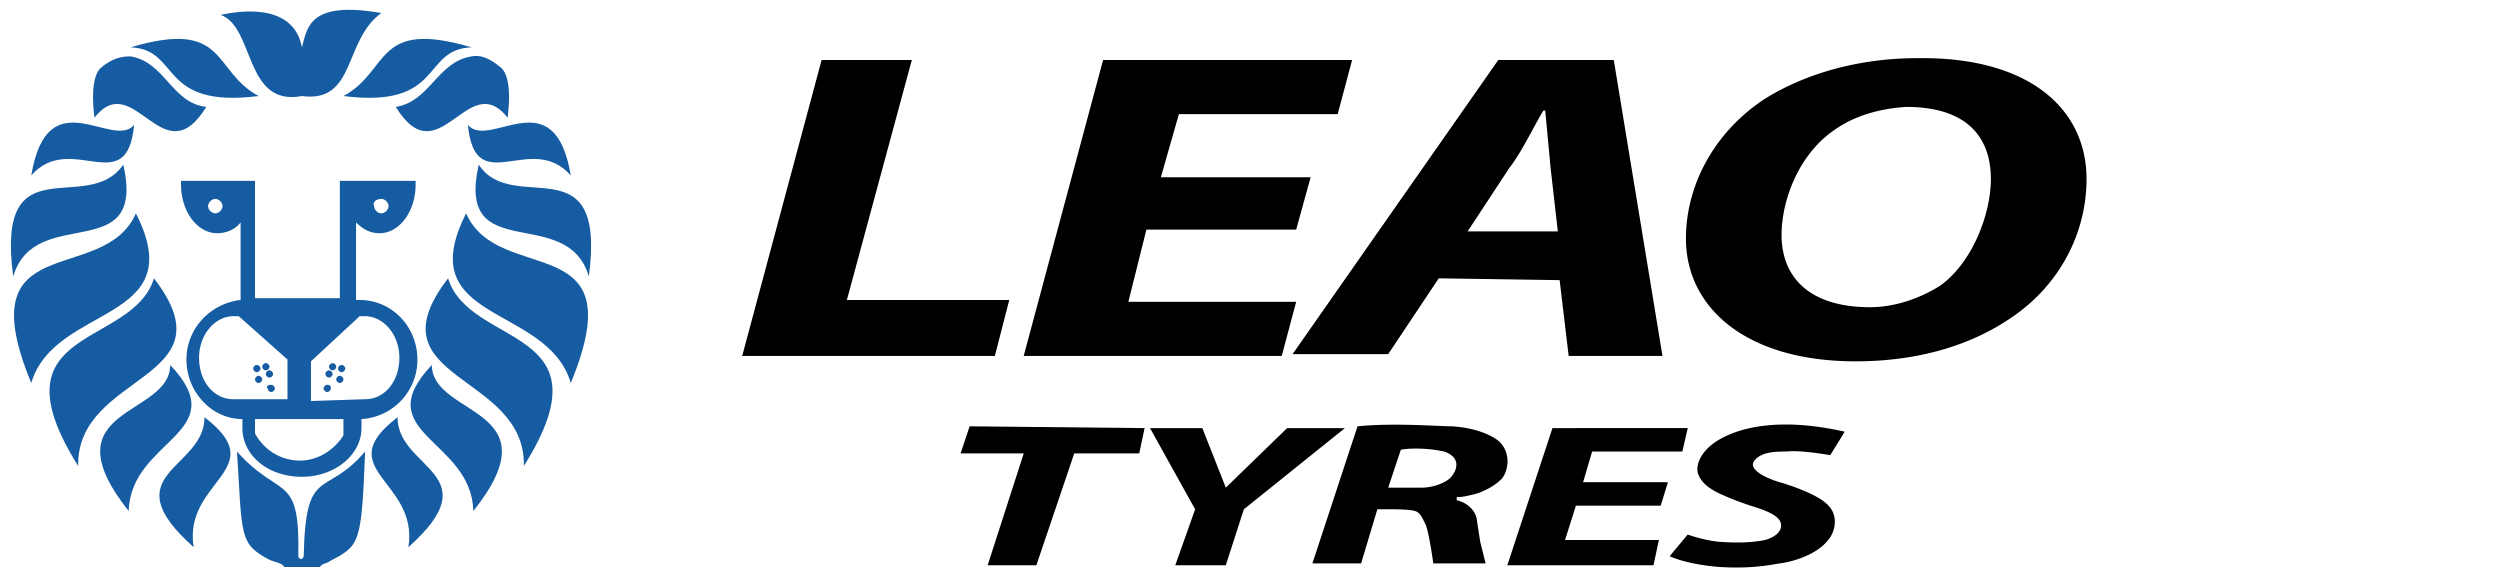
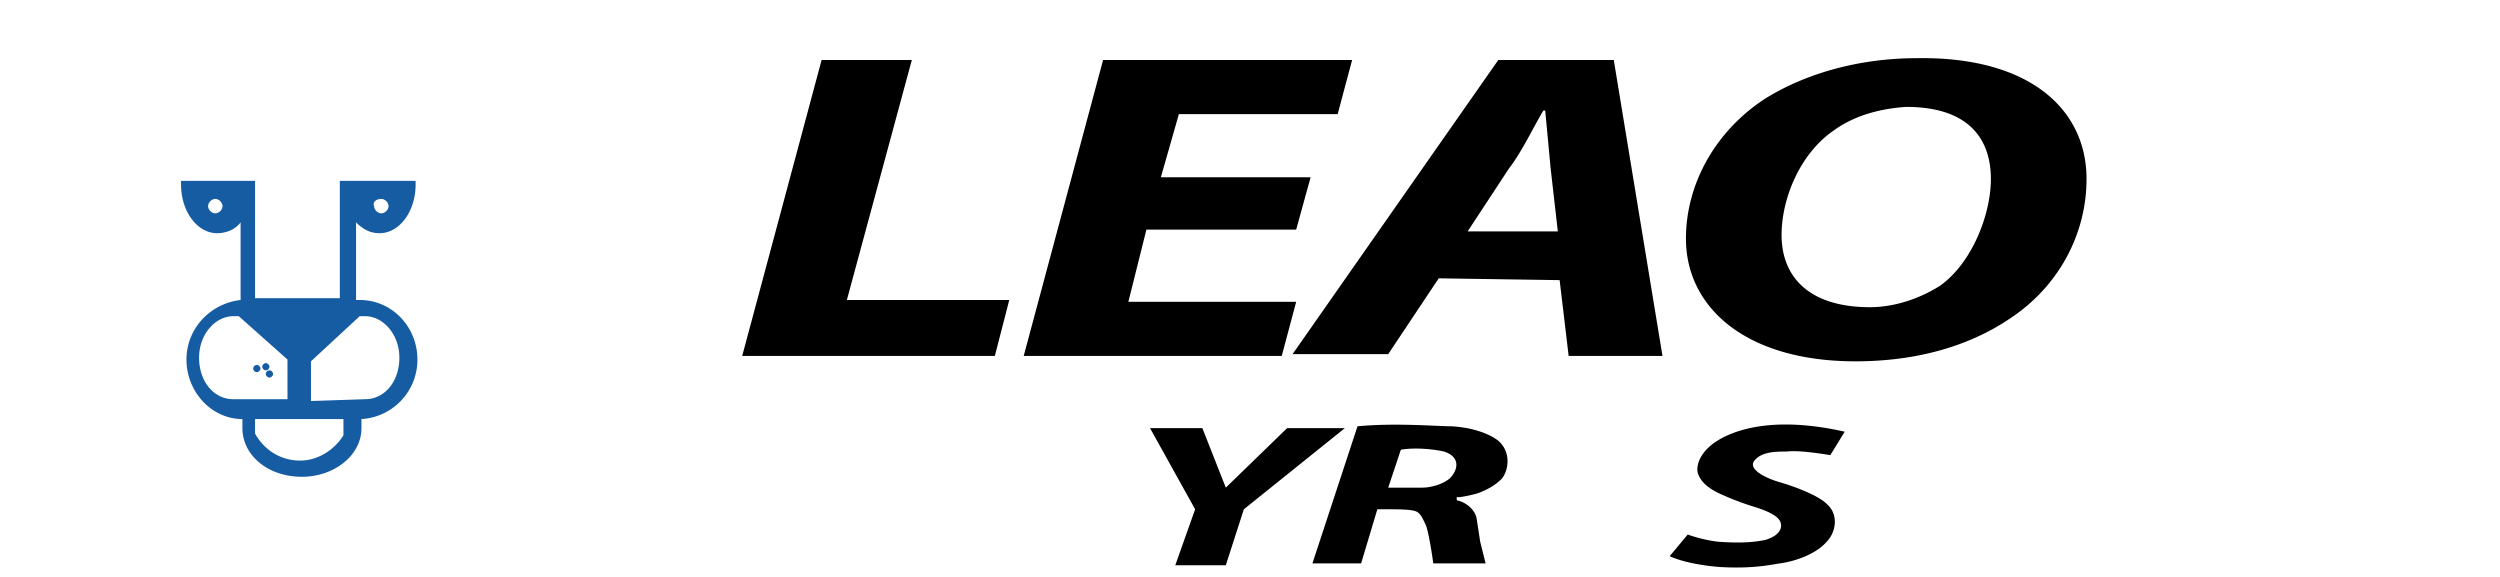
<svg xmlns="http://www.w3.org/2000/svg" viewBox="0 0 130 30">
-   <path d="M59.52 22.261l-.281 1.314h-3.378l-1.97 5.818h-2.533l1.877-5.818h-3.284l.469-1.407 9.102.094h0zm22.425 0h5.818l-.281 1.22H82.79l-.469 1.595h4.41l-.375 1.22h-4.41l-.563 1.783h4.879l-.281 1.314h-7.6l2.346-7.131h1.22z" />
  <g fill="#165ca2" fill-rule="evenodd">
-     <path d="M11.478.773c.469-.094 3.753-.844 4.222 1.689.281-1.032.375-2.44 4.129-1.783-1.97 1.407-1.314 4.692-4.129 4.316-3.003.563-2.44-3.566-4.222-4.222M6.786 2.462c5.067-1.501 4.222 1.22 6.662 2.533-5.255.657-4.035-2.44-6.662-2.533m17.735 0c-5.067-1.501-4.222 1.22-6.662 2.533 5.255.657 4.035-2.44 6.662-2.533M4.91 6.122c-.188-1.501 0-2.346.375-2.627.563-.469 1.032-.563 1.501-.563 1.783.281 2.158 2.44 3.941 2.627-2.252 3.659-3.753-2.064-5.818.563m-.844 18.109c-4.598-7.319 2.815-6.099 3.941-9.758 4.129 5.348-4.035 4.879-3.941 9.758M1.626 9.124C2.47 4.057 5.848 7.81 6.974 6.497c-.375 3.941-3.284.281-5.348 2.627m-.939 5.255c-.938-7.037 3.847-3.096 5.724-5.818 1.22 5.348-4.598 1.97-5.724 5.818m.939 5.536c-3.378-8.163 3.753-4.973 5.442-8.82 2.909 5.724-4.222 4.692-5.442 8.82m5.067 6.662c-4.316-5.442 2.158-4.879 2.158-7.6 3.378 3.566-2.064 3.847-2.158 7.6m3.378 1.877c-4.316-3.847.563-4.035.563-6.756 3.566 2.721-1.126 3.284-.563 6.756m8.913-4.974c-2.064 2.44-3.096.657-3.19 5.442-.094.281-.281.094-.281 0 .094-4.41-.938-2.909-3.19-5.442.281 4.41.094 4.785 1.689 5.63.188.094.751.188.751.375h1.877c.094-.188.375-.188.469-.281 1.595-.844 1.689-.844 1.877-5.724m7.411-17.358c.188-1.501 0-2.346-.375-2.627-.563-.469-1.032-.657-1.501-.563-1.783.281-2.158 2.346-3.941 2.627 2.252 3.659 3.753-2.064 5.818.563m.844 18.109c4.598-7.319-2.815-6.099-3.941-9.758-4.129 5.348 4.035 4.879 3.941 9.758m2.439-15.107c-.844-5.067-4.222-1.314-5.348-2.627.375 3.941 3.284.281 5.348 2.627m.939 5.255c.938-7.037-3.941-3.096-5.724-5.818-1.22 5.348 4.598 1.97 5.724 5.818m-.939 5.536c3.378-8.163-3.753-4.973-5.442-8.82-2.909 5.724 4.222 4.692 5.442 8.82m-5.067 6.662c4.316-5.442-2.158-4.879-2.158-7.6-3.378 3.566 2.064 3.847 2.158 7.6m-3.378 1.877c4.316-3.847-.563-4.035-.563-6.756-3.566 2.721 1.126 3.284.563 6.756" />
    <path d="M18.703 15.599c1.689 0 3.003 1.407 3.003 3.096a3.09 3.09 0 0 1-2.909 3.096v.469c0 1.407-1.407 2.533-3.096 2.533-1.783 0-3.096-1.126-3.096-2.533v-.469c-1.595 0-2.909-1.407-2.909-3.096 0-1.595 1.22-2.909 2.815-3.096v-4.035c-.281.375-.751.563-1.22.563-1.032 0-1.877-1.126-1.877-2.533v-.188h3.847v6.099h4.41V9.406h3.941v.188c0 1.407-.844 2.533-1.877 2.533-.469 0-.844-.188-1.22-.563v4.035h.188m-7.507-5.255c-.188 0-.375.188-.375.375s.188.375.375.375.375-.188.375-.375-.188-.375-.375-.375m8.633 0c.188 0 .375.188.375.375s-.188.375-.375.375-.375-.188-.375-.375c-.094-.188.094-.375.375-.375m-1.97 12.292c-.469.751-1.314 1.314-2.252 1.314-1.032 0-1.877-.563-2.346-1.407v-.751h4.598v.844zm-5.724-1.877c-1.032 0-1.783-.938-1.783-2.158s.844-2.158 1.783-2.158h.281l2.533 2.252v2.064h-2.815zm6.849 0c1.032 0 1.783-.938 1.783-2.158s-.844-2.158-1.783-2.158h-.281l-2.533 2.346v2.064l2.815-.094h0zm-5.629-1.782c.094 0 .188.094.188.188s-.094.188-.188.188-.188-.094-.188-.188.094-.188.188-.188m.469-.094c.094 0 .188.094.188.188s-.094.188-.188.188-.188-.094-.188-.188.094-.188.188-.188m.187.375c.094 0 .188.094.188.188s-.094.188-.188.188-.188-.094-.188-.188.094-.188.188-.188" />
-     <path d="M13.448 19.54c.094 0 .188.094.188.188s-.094.188-.188.188-.188-.094-.188-.188.094-.188.188-.188m.657.469c.094 0 .188.094.188.188s-.094.188-.188.188-.188-.094-.188-.188c-.094-.094 0-.188.188-.188m3.66-1.032c-.094 0-.188.094-.188.188s.094.188.188.188.188-.094.188-.188-.094-.188-.188-.188m-.469-.094c-.094 0-.188.094-.188.188s.094.188.188.188.188-.094.188-.188-.094-.188-.188-.188m-.188.375c-.094 0-.188.094-.188.188s.094.188.188.188.188-.094.188-.188-.094-.188-.188-.188" />
-     <path d="M17.671 19.54c-.094 0-.188.094-.188.188s.094.188.188.188.188-.094.188-.188-.094-.188-.188-.188m-.657.469c-.094 0-.188.094-.188.188s.094.188.188.188.188-.094.188-.188 0-.188-.188-.188" />
  </g>
  <path d="M42.724 3.119h4.691l-3.378 12.48h8.445l-.75 2.908H38.595l4.129-15.388zm24.677 8.82h-7.788l-.938 3.754h8.726l-.75 2.814H53.233l4.128-15.388H70.31l-.751 2.815h-8.257l-.938 3.284h7.788l-.751 2.721zm7.413 2.534l-2.627 3.941h-4.973L77.911 3.12h6.005l2.533 15.388H81.57l-.469-3.941-6.287-.094h0zm6.193-2.44l-.375-3.284-.281-3.003h-.094c-.563.938-1.126 2.158-1.783 3.003l-2.158 3.284h4.692zm27.492-2.721c0 2.815-1.407 5.536-3.941 7.225-2.064 1.407-4.785 2.252-8.069 2.252-5.724 0-8.82-2.815-8.82-6.381 0-2.815 1.501-5.536 4.035-7.225 2.064-1.314 4.879-2.158 7.976-2.158 5.818-.094 8.82 2.627 8.82 6.287M95.363 6.779c-1.783 1.22-2.721 3.566-2.721 5.442 0 2.158 1.407 3.753 4.598 3.753 1.314 0 2.627-.469 3.659-1.126 1.689-1.22 2.627-3.753 2.627-5.536 0-1.877-.938-3.753-4.41-3.753-1.407.094-2.721.469-3.753 1.22m-18.485 18.86c.469-.188.844-.375 1.22-.751.375-.469.469-1.407-.188-1.97 0 0-.751-.657-2.44-.751-.751 0-2.909-.188-4.879 0l-2.346 7.131h2.533l.844-2.815h.751c.188 0 .938 0 1.22.094s.375.375.563.751c.188.563.375 1.97.375 1.97h2.721l-.281-1.126-.188-1.22c-.094-.469-.563-.844-1.032-.938v-.188c0 .094.844-.094 1.126-.188zm-1.501-.751c-.469.375-1.126.469-1.407.469h-1.783l.657-1.97c.469-.094 1.407-.094 2.252.094.844.281.751.938.281 1.407zm-11.635 4.504h-2.627l1.032-2.909-2.346-4.222h2.721l1.22 3.096 3.19-3.096h3.003l-5.255 4.222-.938 2.909zm31.433-5.724l.751-1.22c-2.909-.657-4.973-.375-6.287.281s-1.501 1.595-1.314 1.97c.188.469.657.751 1.032.938a14.83 14.83 0 0 0 1.97.751c.281.094.844.281 1.126.563s.281.844-.657 1.126c-.469.094-1.126.188-2.44.094-.844-.094-1.595-.375-1.595-.375l-.938 1.126c1.032.469 2.627.563 2.627.563 1.595.094 2.533-.094 3.096-.188.751-.094 1.877-.469 2.44-1.126.469-.469.657-1.407 0-1.97-.469-.469-1.783-.938-2.44-1.126s-1.689-.657-1.314-1.126 1.126-.469 1.689-.469c.657-.094 2.252.188 2.252.188z" />
</svg>